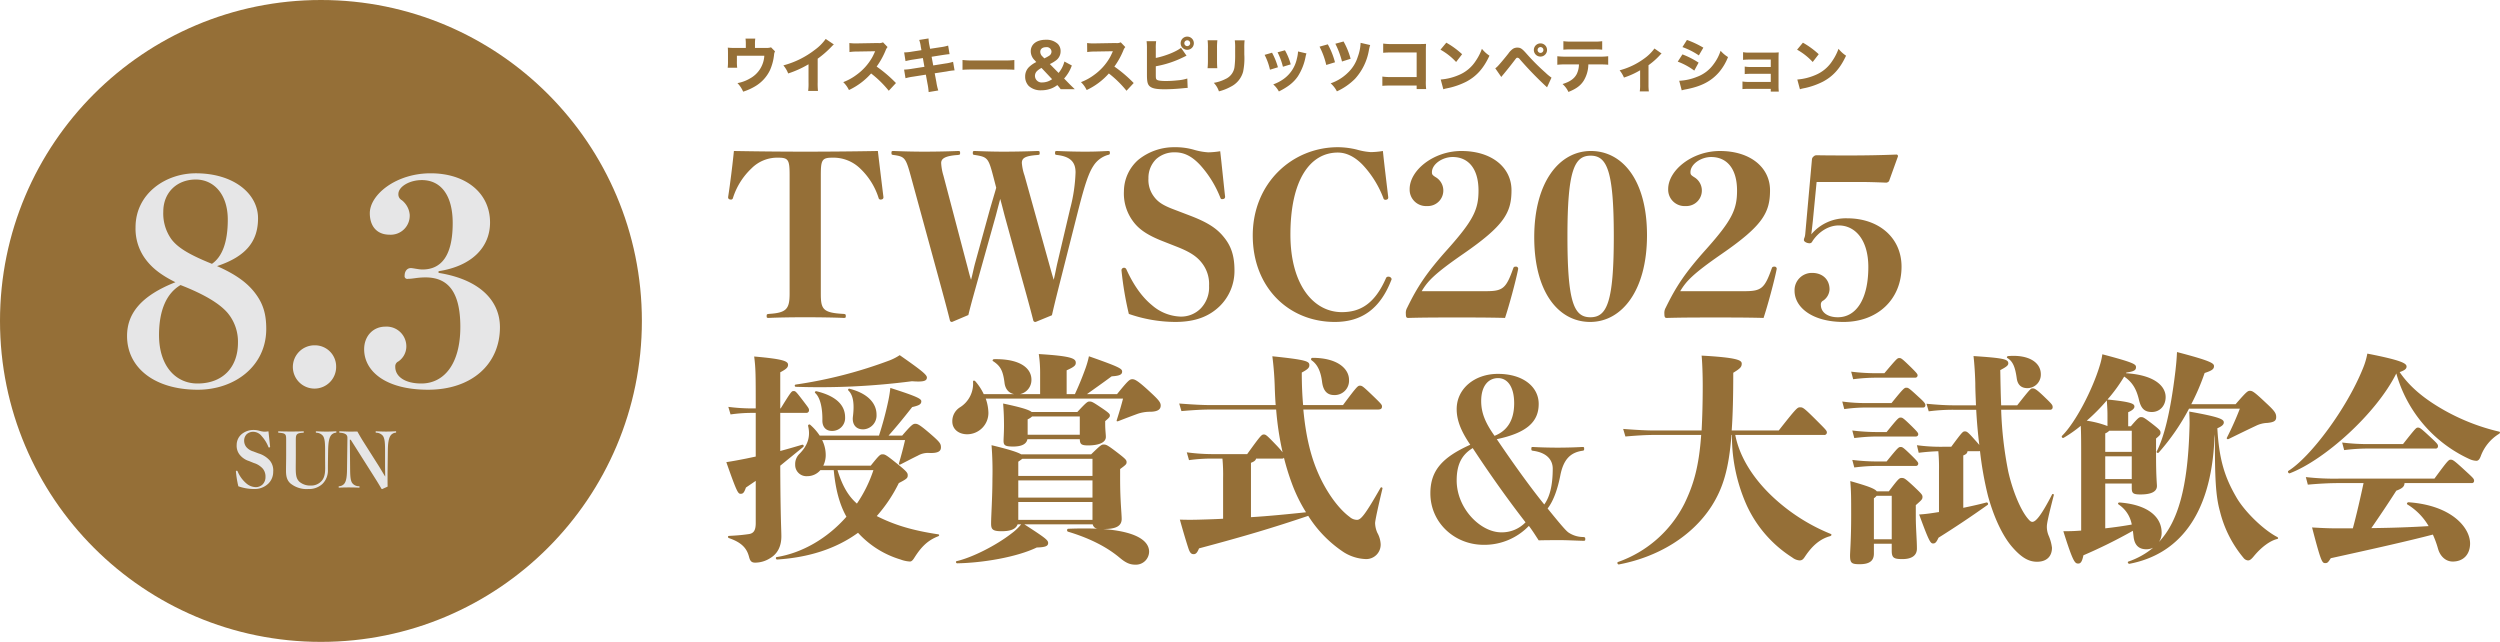
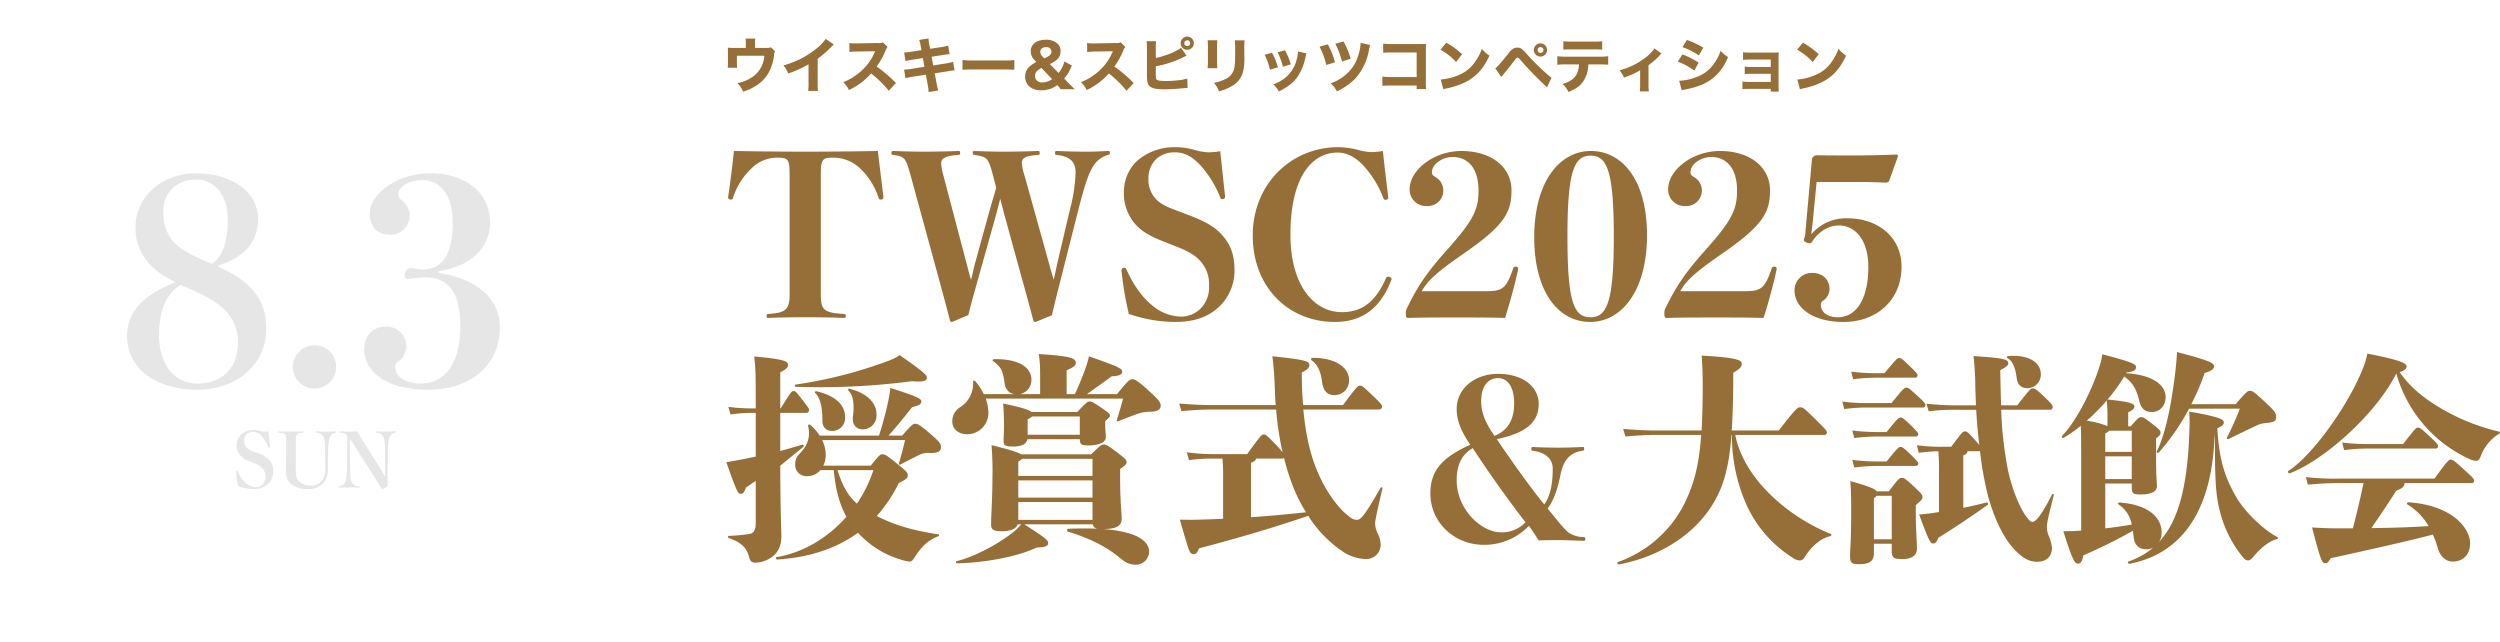
<svg xmlns="http://www.w3.org/2000/svg" id="tit_shiin2025.svg" width="841.281" height="216" viewBox="0 0 841.281 216">
  <defs>
    <style>
      .cls-1, .cls-2 {
        fill: #956f37;
      }

      .cls-1, .cls-3 {
        fill-rule: evenodd;
      }

      .cls-3 {
        fill: #e6e6e7;
      }
    </style>
  </defs>
  <path id="ウイスキー_スピリッツコンペティション_TWSC2025_授賞式_大試飲会" data-name="ウイスキー＆スピリッツコンペティション TWSC2025 授賞式＆大試飲会" class="cls-1" d="M348.058,143.122v-1.26a12.379,12.379,0,0,1,.1-1.861h-3.28a14.441,14.441,0,0,1,.1,1.881v1.24h-3.761a15.905,15.905,0,0,1-2.3-.1c0.04,0.58.06,1.06,0.06,2.02v2.421a17.072,17.072,0,0,1-.1,2.34h3.2a16.018,16.018,0,0,1-.1-2.34v-1.7H351.2a9.261,9.261,0,0,1-4.9,7.682,12.566,12.566,0,0,1-4.141,1.52,9.443,9.443,0,0,1,1.92,2.881,18.533,18.533,0,0,0,3.961-1.76,12.608,12.608,0,0,0,5.061-5.462,17.31,17.31,0,0,0,1.381-5.2,2.8,2.8,0,0,1,.32-1.14l-1.341-1.36a4.749,4.749,0,0,1-1.8.2h-3.6Zm23.8-3.021a15.851,15.851,0,0,1-3.7,3.7,29.546,29.546,0,0,1-10.542,5.2,9.891,9.891,0,0,1,1.62,2.721,33.98,33.98,0,0,0,6.842-3.1V154.7a19.585,19.585,0,0,1-.12,2.9h3.3a24.882,24.882,0,0,1-.1-2.961v-7.881a33.863,33.863,0,0,0,4.681-4.081,6.9,6.9,0,0,1,.761-0.72ZM395.5,154.944A44.706,44.706,0,0,0,389,149.4a26,26,0,0,0,3.021-5.441,3.288,3.288,0,0,1,.66-1.12l-1.54-1.6a3,3,0,0,1-1.68.241l-6.822.12h-0.38a14.893,14.893,0,0,1-2.44-.12l0.04,3.04a18.016,18.016,0,0,1,2.8-.18l5.841-.1c-0.46,1.02-.8,1.74-1.06,2.181A18.477,18.477,0,0,1,382.2,152.2a18.078,18.078,0,0,1-4.441,2.44,9.062,9.062,0,0,1,1.92,2.661,23.011,23.011,0,0,0,7.462-5.581,35.553,35.553,0,0,1,5.941,5.821Zm8.577-11.062-3.12.48a17.224,17.224,0,0,1-2.7.28l0.46,2.921a26.188,26.188,0,0,1,2.721-.54l3.121-.48,0.52,2.94-4.2.66a18.261,18.261,0,0,1-2.641.28l0.48,2.9a17.586,17.586,0,0,1,2.521-.52l4.321-.68,0.56,3.06a20.75,20.75,0,0,1,.38,2.8l3.241-.54a17.765,17.765,0,0,1-.641-2.8l-0.56-2.98,4.061-.62a18.29,18.29,0,0,1,2.621-.361l-0.5-2.88a15.032,15.032,0,0,1-2.681.58l-4,.64L407.5,146.1l3.521-.56c1.64-.24,1.64-0.24,2.52-0.32l-0.48-2.88a14.974,14.974,0,0,1-2.54.54l-3.521.54-0.24-1.18a14.472,14.472,0,0,1-.3-2.3l-3.141.5a9.6,9.6,0,0,1,.54,2.3ZM417.9,150.5c0.78-.08,1.921-0.12,3.661-0.12h10.1c1.56,0,2.881.04,3.681,0.1V147.2a26.274,26.274,0,0,1-3.661.14H421.557a24.989,24.989,0,0,1-3.661-.16v3.32Zm37.784,6.522c-1-.96-1.38-1.32-2.1-2.061l-1.5-1.54a12.839,12.839,0,0,0,2.6-4.381l-2.5-1.34a9.608,9.608,0,0,1-1.96,3.841l-2.941-2.981a11.64,11.64,0,0,0,2.081-1.24,3.746,3.746,0,0,0,1.54-3.081,3.4,3.4,0,0,0-.94-2.46,5.573,5.573,0,0,0-4.061-1.4c-3.061,0-5.041,1.521-5.041,3.881a4.274,4.274,0,0,0,1.34,3.041l0.52,0.58a9.693,9.693,0,0,0-2.4,1.64,4.346,4.346,0,0,0-1.341,3.241,4.46,4.46,0,0,0,1.221,3.181,5.9,5.9,0,0,0,4.26,1.44,9.2,9.2,0,0,0,3.021-.5,8.211,8.211,0,0,0,2.321-1.26,16.8,16.8,0,0,1,1.14,1.4h4.741Zm-10.822-10.963a2.166,2.166,0,0,1-.8-1.62c0-.96.741-1.56,1.941-1.56a1.581,1.581,0,0,1,1.84,1.5,1.655,1.655,0,0,1-.82,1.4,12.1,12.1,0,0,1-1.6.861Zm3.18,7.582a5.612,5.612,0,0,1-3.28,1.1,2.231,2.231,0,0,1-1.781-3.84,6.431,6.431,0,0,1,1.5-1.041Zm27.462,1.3A44.706,44.706,0,0,0,469,149.4a26,26,0,0,0,3.021-5.441,3.288,3.288,0,0,1,.66-1.12l-1.54-1.6a3,3,0,0,1-1.68.241l-6.822.12h-0.38a14.893,14.893,0,0,1-2.44-.12l0.04,3.04a18.016,18.016,0,0,1,2.8-.18l5.841-.1c-0.46,1.02-.8,1.74-1.06,2.181A18.477,18.477,0,0,1,462.2,152.2a18.078,18.078,0,0,1-4.441,2.44,9.062,9.062,0,0,1,1.92,2.661,23.011,23.011,0,0,0,7.462-5.581,35.553,35.553,0,0,1,5.941,5.821Zm7.437-11.582a15.313,15.313,0,0,1,.12-2.5h-3.22a18.718,18.718,0,0,1,.12,2.481V152.1c0,2.52.24,3.441,1.12,4.081,0.86,0.62,2.22.86,4.881,0.86,1.54,0,3.9-.12,5.681-0.3,1.28-.12,1.6-0.16,2.02-0.16l-0.12-3.161a14.665,14.665,0,0,1-3.32.62,36.83,36.83,0,0,1-3.841.22c-1.74,0-2.821-.16-3.121-0.46-0.3-.28-0.32-0.48-0.32-2.08V149.3a34.254,34.254,0,0,0,9.382-3.1c0.66-.321.66-0.321,0.96-0.461l-1.86-2.66c-1.46,1.24-5.261,2.78-8.482,3.421v-3.141Zm10.582-4.041a2.221,2.221,0,1,0,2.221,2.221A2.215,2.215,0,0,0,493.519,139.321Zm0,1.24a0.981,0.981,0,1,1-.98.981A0.982,0.982,0,0,1,493.519,140.561Zm6.858,0a21.341,21.341,0,0,1,.1,2.721v3.881a24.418,24.418,0,0,1-.12,2.8h3.28c-0.06-.54-0.1-1.52-0.1-2.76v-3.921a21.967,21.967,0,0,1,.12-2.721h-3.28Zm9.142,0.02a17.939,17.939,0,0,1,.12,2.7v1.9a31.843,31.843,0,0,1-.22,4.421,5.179,5.179,0,0,1-3.061,4,13.484,13.484,0,0,1-3.9,1.28,7.514,7.514,0,0,1,1.72,2.861,16.45,16.45,0,0,0,4.021-1.58,7.954,7.954,0,0,0,4.121-5.041,22.3,22.3,0,0,0,.4-5.762v-2.12a20.432,20.432,0,0,1,.1-2.661h-3.3Zm10.037,4.881a20.71,20.71,0,0,1,1.8,5l2.68-.82a23.311,23.311,0,0,0-1.98-4.9Zm4.361-.86a23.476,23.476,0,0,1,1.8,4.861l2.62-.8a19.782,19.782,0,0,0-1.94-4.741Zm6.882-.28a10.674,10.674,0,0,1-.36,2.3,11.263,11.263,0,0,1-4.461,6.941,14.223,14.223,0,0,1-3.521,1.84,8.675,8.675,0,0,1,1.9,2.381c3.161-1.6,4.942-3.021,6.362-5.061a18.475,18.475,0,0,0,2.62-6.622,7.074,7.074,0,0,1,.3-1.12Zm7.237-1.62a25.672,25.672,0,0,1,2.261,6.161l2.94-.9a25.979,25.979,0,0,0-2.42-6.041Zm5.321-.98A29.112,29.112,0,0,1,545.6,147.7l2.9-.92a25.157,25.157,0,0,0-2.38-5.822Zm8.5-.3a14.937,14.937,0,0,1-.94,4.661,12.424,12.424,0,0,1-3.441,5.482,15.2,15.2,0,0,1-5.7,3.48,8.949,8.949,0,0,1,2.1,2.7A20.63,20.63,0,0,0,550,153.5a19.031,19.031,0,0,0,4.621-9.422,14.177,14.177,0,0,1,.46-1.92Zm18.86,14.364v1.2h3.2a19.221,19.221,0,0,1-.1-2.961V143.942c0-.86,0-0.86.061-2.18-0.541.04-1.421,0.06-2.5,0.06H562.6a19.682,19.682,0,0,1-3.141-.16v3.1a28.325,28.325,0,0,1,3.1-.1h8.162v8.262h-8.442a18.072,18.072,0,0,1-3.1-.16v3.121c1.061-.08,1.561-0.1,3.041-0.1h8.5Zm8.017-12.063A21.1,21.1,0,0,1,584,147.863l2.021-2.621a28.108,28.108,0,0,0-5.321-3.881Zm0.96,13.323a7.352,7.352,0,0,1,1-.28c0.38-.08.38-0.08,0.88-0.18A25.4,25.4,0,0,0,587.4,154.5c3.481-1.84,5.841-4.481,7.822-8.762a10.885,10.885,0,0,1-2.541-2.32,17.349,17.349,0,0,1-2.02,3.981,12.435,12.435,0,0,1-5.881,4.9,19.131,19.131,0,0,1-5.962,1.46Zm19.5-4.141c0.3-.38.42-0.54,0.721-0.88,1.5-1.821,2.66-3.281,3.58-4.5,0.82-1.08.84-1.1,1.141-1.1a1.035,1.035,0,0,1,.76.48,117.574,117.574,0,0,0,9.2,9.482l1.5-3.261a14.871,14.871,0,0,1-2.02-1.66,72.056,72.056,0,0,1-6.3-6.3c-1.58-1.8-2.1-2.14-3.18-2.14a2.772,2.772,0,0,0-1.441.38,6.288,6.288,0,0,0-1.58,1.62c-1.16,1.481-3.041,3.721-3.621,4.3a4.714,4.714,0,0,1-.78.66Zm13.2-11.3a2.22,2.22,0,1,0,2.2,2.22A2.2,2.2,0,0,0,612.4,141.6Zm0,1.24a0.98,0.98,0,1,1-.98.98A0.978,0.978,0,0,1,612.4,142.842Zm19.88,5.841a25.9,25.9,0,0,1,2.9.1v-2.861a20.441,20.441,0,0,1-2.961.14H620.937a22.6,22.6,0,0,1-2.881-.14V148.8a21.543,21.543,0,0,1,2.841-.12h4.441a7.808,7.808,0,0,1-.74,3.221c-0.821,1.58-2.3,2.62-4.781,3.38a8,8,0,0,1,1.98,2.661c2.62-1.06,4.081-2.12,5.141-3.8a10.827,10.827,0,0,0,1.56-5.461h3.781ZM620.1,143.722a25.994,25.994,0,0,1,2.84-.1h7.3a22.5,22.5,0,0,1,2.92.1v-2.861a18.432,18.432,0,0,1-2.96.14h-7.222a18.938,18.938,0,0,1-2.88-.14v2.861Zm30.642-.4a14.978,14.978,0,0,1-3.641,3.521,24.328,24.328,0,0,1-8.082,3.82,9.9,9.9,0,0,1,1.461,2.441,26.786,26.786,0,0,0,5.441-2.461v4.8a14.713,14.713,0,0,1-.12,2.321h3.06a16.806,16.806,0,0,1-.12-2.321v-6.5a24.45,24.45,0,0,0,3.721-3.261,5.2,5.2,0,0,1,.68-0.68Zm9.418-.48a24.792,24.792,0,0,1,5.521,2.8l1.52-2.6a31.452,31.452,0,0,0-5.521-2.6Zm-1.581,4.9a22.045,22.045,0,0,1,5.561,3.02l1.461-2.68a27.823,27.823,0,0,0-5.441-2.781Zm1.341,9.662a10.674,10.674,0,0,1,1.42-.34c5.121-.98,8.442-2.681,11.1-5.721A17.886,17.886,0,0,0,675.5,146.2a10.335,10.335,0,0,1-2.5-2.121,14.932,14.932,0,0,1-2.28,4.421,11.925,11.925,0,0,1-5.681,4.361,17.914,17.914,0,0,1-5.962,1.32Zm29.962-.5v0.92h2.7a23.228,23.228,0,0,1-.08-2.4v-8.681c0-.821.02-1.421,0.06-2.121a18.622,18.622,0,0,1-2.06.08h-7.7a11.432,11.432,0,0,1-2.24-.14v2.581a20.9,20.9,0,0,1,2.24-.1h7.082v2.5h-6.442a11.858,11.858,0,0,1-2.32-.14v2.521a20.988,20.988,0,0,1,2.32-.08h6.442v2.72H682.6a12.036,12.036,0,0,1-2.24-.14v2.561a20.7,20.7,0,0,1,2.24-.08h7.282Zm8.857-13.183A21.1,21.1,0,0,1,704,147.863l2.021-2.621a28.108,28.108,0,0,0-5.321-3.881Zm0.96,13.323a7.352,7.352,0,0,1,1-.28c0.38-.08.38-0.08,0.88-0.18A25.4,25.4,0,0,0,707.4,154.5c3.481-1.84,5.841-4.481,7.822-8.762a10.885,10.885,0,0,1-2.541-2.32,17.349,17.349,0,0,1-2.02,3.981,12.435,12.435,0,0,1-5.881,4.9,19.131,19.131,0,0,1-5.962,1.46ZM359.715,225.81c0,5.25-1.125,6.45-6.975,6.825-0.675.075-.75,0.15-0.75,0.75,0,0.525.075,0.6,0.75,0.6,2.85-.15,8.175-0.225,12.225-0.225,3.9,0,9.749.075,12.9,0.225,0.675,0,.75-0.075.75-0.6,0-.6-0.075-0.675-0.75-0.75-6.975-.375-7.65-1.575-7.65-6.825V185.987c0-5.1.375-5.925,3.825-5.925a12.9,12.9,0,0,1,9.375,3.6,23.346,23.346,0,0,1,6.225,9.9,0.706,0.706,0,0,0,.6.6c0.675,0,1.05-.225,1.05-0.825-0.525-4.275-1.425-11.625-1.875-15.525-8.4.15-16.65,0.225-24.449,0.225-7.65,0-15.675-.075-24-0.225-0.375,3.9-1.275,11.25-1.95,15.525,0,0.6.375,0.825,1.05,0.825a0.706,0.706,0,0,0,.6-0.6,23.4,23.4,0,0,1,6.224-9.9,12.209,12.209,0,0,1,9.075-3.6c3.375,0,3.75.825,3.75,5.925V225.81Zm79.049-39.748a16.793,16.793,0,0,1-.9-4.2c0-1.575.9-2.4,5.25-2.7,0.675-.075.75-0.075,0.75-0.675s-0.075-.675-0.75-0.675c-3.825.15-8.1,0.225-11.4,0.225-3,0-5.924-.075-9.6-0.225-0.675,0-.75.075-0.75,0.675,0,0.525.075,0.6,0.75,0.675,4.2,0.675,4.5.975,6.149,7.275l0.975,3.75c-0.675,2.4-1.425,4.8-2.25,7.724l-4.874,17.7c-0.525,1.95-.75,3.375-1.35,5.55-0.675-2.1-.975-3.6-1.5-5.475l-7.8-29.624a17.614,17.614,0,0,1-.75-4.2c0-1.35,1.05-2.4,5.55-2.7,0.75-.075.825-0.15,0.825-0.675,0-.6-0.075-0.675-0.75-0.675-3.525.15-7.875,0.225-11.325,0.225-3.3,0-6.524-.075-10.274-0.225-0.675,0-.75.075-0.75,0.6,0,0.6.075,0.675,0.75,0.75,3.675,0.525,4.05.9,5.7,6.9l9.224,33.749c1.65,6.074,2.775,10.124,3.975,14.924a0.671,0.671,0,0,0,.75.6l5.475-2.325c0.975-4.05,2.025-7.575,3.675-13.574l5.549-19.8c0.45-1.725.9-3.449,1.5-5.7,0.6,2.175.975,3.674,1.5,5.7l5.55,20.175c1.8,6.449,2.925,10.5,4.05,14.924a0.712,0.712,0,0,0,.825.6l5.475-2.25c0.9-3.975,1.875-7.8,3.374-13.724l5.55-21.9c2.25-8.774,3.525-12.374,5.025-14.624a8.645,8.645,0,0,1,4.8-3.675c0.675-.15.75-0.225,0.75-0.75s-0.075-.6-0.75-0.6c-2.7.15-4.725,0.225-7.5,0.225-2.85,0-6.075-.075-9.449-0.225-0.675,0-.75.075-0.75,0.675,0,0.525.075,0.6,0.75,0.675,4.424,0.525,6.149,2.4,6.149,5.85a54.117,54.117,0,0,1-1.8,12.15l-4.274,18.149c-0.45,1.875-.75,3.75-1.275,5.85-0.675-2.175-1.125-3.9-1.575-5.475Zm51.151,23.924c4.8,1.875,6.975,3.45,8.625,5.625a11.431,11.431,0,0,1,2.324,7.574,10.2,10.2,0,0,1-2.774,7.575,9.271,9.271,0,0,1-6.9,2.775,15.426,15.426,0,0,1-9.525-3.825c-3.225-2.625-6.149-6.6-8.624-12.074a0.857,0.857,0,0,0-1.65.3,111.427,111.427,0,0,0,2.475,14.7,48.154,48.154,0,0,0,15.6,2.7c6.825,0,11.4-1.875,14.924-5.25a16.584,16.584,0,0,0,5.025-12.074c0-5.1-1.2-8.325-3.6-11.25-2.4-3-5.624-5.025-11.549-7.275l-5.1-1.95c-3.825-1.424-5.475-2.549-6.825-4.349a9.264,9.264,0,0,1-1.875-6.15,8.844,8.844,0,0,1,2.625-6.525,9.091,9.091,0,0,1,6.3-2.25c3.075,0,5.7,1.275,8.55,4.35a35.9,35.9,0,0,1,6.674,10.8c0.15,0.375.225,0.6,0.6,0.6,0.675,0,1.05-.225,1.05-0.825-0.45-3.9-1.125-10.8-1.65-15.3a27.108,27.108,0,0,1-4.05.375,21.65,21.65,0,0,1-4.649-.825,22.566,22.566,0,0,0-6.75-.9,19.092,19.092,0,0,0-12.15,4.275,14.182,14.182,0,0,0-4.8,10.5,15.629,15.629,0,0,0,2.775,9.749c1.949,2.85,4.724,4.875,9.974,6.975Zm69.449-32.174a27.108,27.108,0,0,1-4.05.375,21.646,21.646,0,0,1-4.65-.825,27.09,27.09,0,0,0-6.449-.825c-15.375,0-28.649,12.075-28.649,29.7,0,17.549,12.149,29.1,27.6,29.1,9.074,0,15.224-4.425,18.974-13.949a1.075,1.075,0,0,0,.15-0.525,1.047,1.047,0,0,0-1.125-.75,0.753,0.753,0,0,0-.75.45c-3.825,8.774-8.775,11.474-14.85,11.474-9.674,0-17.324-9.375-17.324-26.1,0-18.374,6.6-27.6,15.975-27.6,2.774,0,5.7,1.35,8.474,4.275a34.05,34.05,0,0,1,6.825,11.025,0.706,0.706,0,0,0,.6.6c0.675,0,1.05-.225,1.05-0.825C560.714,189.512,559.814,182.312,559.364,177.812Zm13.051,47.173c2.025-3.374,4.2-5.774,13.95-12.524,13.8-9.525,16.274-13.875,16.274-21.449s-6.524-13.2-16.874-13.2c-9.3,0-17.4,6.45-17.4,12.825a5.513,5.513,0,0,0,5.849,5.7,5.222,5.222,0,0,0,2.85-9.75c-1.05-.675-1.2-0.9-1.2-1.65,0-2.7,3.525-5.1,6.975-5.1,5.025,0,8.7,3.6,8.7,11.325,0,6.3-1.725,9.974-10.275,19.574-7.275,8.1-10.274,12.749-13.724,19.8a3.5,3.5,0,0,0-.45,2.1c0,1.275.3,1.35,0.9,1.35,5.249-.15,10.5-0.15,16.424-0.15,5.7,0,10.575,0,16.049.15,1.35-4.05,3.675-12.6,4.425-16.5a0.726,0.726,0,0,0-.9-0.75,0.687,0.687,0,0,0-.75.525c-2.4,6.749-3.45,7.724-9.149,7.724H572.415Zm56.925-47.173c-10.575,0-19.049,10.425-19.049,29.024s8.249,28.5,18.824,28.5c10.65,0,19.124-10.575,19.124-29.174S639.915,177.812,629.34,177.812Zm-0.075,1.575c5.475,0,7.8,4.95,7.8,27.149s-2.325,27.224-7.875,27.224-7.725-5.025-7.725-27.224S623.79,179.387,629.265,179.387Zm30.15,45.6c2.025-3.374,4.2-5.774,13.95-12.524,13.8-9.525,16.274-13.875,16.274-21.449s-6.524-13.2-16.874-13.2c-9.3,0-17.4,6.45-17.4,12.825a5.513,5.513,0,0,0,5.849,5.7,5.222,5.222,0,0,0,2.85-9.75c-1.05-.675-1.2-0.9-1.2-1.65,0-2.7,3.525-5.1,6.975-5.1,5.025,0,8.7,3.6,8.7,11.325,0,6.3-1.725,9.974-10.275,19.574-7.275,8.1-10.274,12.749-13.724,19.8a3.5,3.5,0,0,0-.45,2.1c0,1.275.3,1.35,0.9,1.35,5.249-.15,10.5-0.15,16.424-0.15,5.7,0,10.575,0,16.049.15,1.35-4.05,3.675-12.6,4.425-16.5a0.726,0.726,0,0,0-.9-0.75,0.687,0.687,0,0,0-.75.525c-2.4,6.749-3.45,7.724-9.149,7.724H659.415Zm45.9-36.748H719.49c3.3,0,5.4.075,9.224,0.225a1.284,1.284,0,0,0,.975-0.525l3-8.325a0.547,0.547,0,0,0-.675-0.6c-5.249.225-11.024,0.3-15,.3-3.825,0-8.475,0-11.7-.075a1.414,1.414,0,0,0-1.05.45,1.365,1.365,0,0,0-.525.975l-2.249,25.049c-0.15,1.5-.45,1.275-0.45,2.1,0,0.45.9,1.05,1.95,1.05a1.014,1.014,0,0,0,.9-0.675c2.175-3.3,5.55-5.325,8.85-5.325,5.475,0,9.975,4.725,9.975,14.025,0,10.724-4.05,16.874-10.275,16.874-3.3,0-5.7-1.575-5.7-4.2a1.423,1.423,0,0,1,.825-1.425,4.845,4.845,0,0,0,2.1-3.75c0-3.374-2.4-5.549-5.85-5.549a5.816,5.816,0,0,0-5.924,6c0,5.625,6,10.5,16.5,10.5,11.325,0,19.5-7.5,19.5-18.6,0-9.75-7.649-16.275-18.3-16.275a15.171,15.171,0,0,0-12.075,5.4c0.225-1.65.375-3.15,0.525-4.5Zm-343.5,68.925a240.268,240.268,0,0,0,39.073-1.875c3.9,0.3,5.025-.075,5.025-1.275,0-.975-2.4-2.775-9.15-7.5a17.63,17.63,0,0,1-3.3,1.724,151.7,151.7,0,0,1-31.724,8.175A0.379,0.379,0,0,0,361.815,257.162Zm22.649,14.325a4.674,4.674,0,0,0,4.5-4.95c0-3.6-2.625-7.05-9-8.7a0.378,0.378,0,0,0-.45.6c1.65,1.575,2.025,4.575,1.5,8.775C380.714,269.687,381.914,271.487,384.464,271.487Zm-10.5.525a4.334,4.334,0,0,0,4.425-4.575c0-4.575-3.75-7.35-9.6-8.775-0.45-.075-0.75.3-0.45,0.6,1.8,1.65,2.474,5.4,2.4,9.3C370.739,270.512,371.789,272.012,373.964,272.012Zm-17.4-6.075h8.85a0.848,0.848,0,0,0,.825-0.9c0-.6-0.15-0.75-2.025-3.225-2.4-3.15-2.55-3.225-3.15-3.225-0.675,0-.825.15-4.35,5.85h-0.15v-12.15c2.1-1.125,2.625-1.65,2.625-2.55,0-1.275-2.025-1.949-11.4-2.774,0.525,4.124.525,6.3,0.525,17.474H347.19a61.2,61.2,0,0,1-8.1-.525l0.75,2.55a51.7,51.7,0,0,1,7.349-.525h1.125v14.7l-3.225.675c-2.624.525-4.649,0.9-6.674,1.2,3.675,10.5,3.975,10.65,4.875,10.65,0.75,0,1.124-.375,1.724-2.1l3.3-2.25v14.174c0,2.475-.675,3.525-2.4,3.75-2.1.3-3.749,0.45-6.6,0.6-0.45,0-.45.6,0,0.75,4.65,1.575,6.074,3.75,6.749,6.3,0.375,1.5.9,1.95,2.1,1.95a9.449,9.449,0,0,0,5.1-1.575c2.25-1.35,3.675-3.75,3.675-7.275,0-2.4-.3-5.85-0.375-23.774,2.475-2.025,4.875-3.975,7.725-6.3a0.426,0.426,0,0,0-.375-0.75c-2.775.825-5.1,1.5-7.35,2.1V265.937Zm36.449,7.649c2.474-2.774,4.649-5.4,7.949-9.6,2.25-.525,3.075-0.9,3.075-1.95,0-.825-1.275-1.575-10.425-4.5a42.8,42.8,0,0,1-.674,4.275,115.187,115.187,0,0,1-3.15,11.774h-19.95a17.52,17.52,0,0,0-3.149-3.6,0.432,0.432,0,0,0-.75.375c0.9,3.674-.225,6.674-2.925,9.374a4.747,4.747,0,0,0-1.425,3.6,3.781,3.781,0,0,0,4.05,3.9,5.746,5.746,0,0,0,4.424-2.025h4.5c0.6,6.3,1.875,11.4,4.275,15.674-6.45,7.35-15,12.225-23.474,13.575-0.45.075-.3,0.825,0.15,0.825,10.575-.675,19.8-3.6,27.224-9a31.572,31.572,0,0,0,14.324,9,10.337,10.337,0,0,0,3.15.675c0.45,0,.9-0.3,1.575-1.425,2.25-3.525,4.425-5.7,7.875-7.05,0.45-.15.525-0.6,0.075-0.675-8.475-1.275-14.625-3.075-20.7-6.15a49.429,49.429,0,0,0,7.424-11.1c2.775-1.425,3-1.725,3-2.625,0-.75-0.225-1.2-3.3-3.675-3.974-3.225-4.349-3.375-5.174-3.375-0.75,0-1.05.15-3.975,3.825H371.039a7.955,7.955,0,0,0,.825-3.6,11.229,11.229,0,0,0-1.2-5.025h27.9c-0.525,2.325-1.275,5.175-2.025,7.725-0.15.45,0.15,0.675,0.525,0.45,1.95-.975,3.75-1.95,5.775-2.925a6.914,6.914,0,0,1,4.05-.9c2.625,0.075,3.75-.525,3.75-1.875,0-1.2-.3-1.725-3.225-4.275-3.975-3.449-4.65-3.674-5.4-3.674s-1.275.3-4.425,3.974h-4.574Zm-5.1,11.625a44.933,44.933,0,0,1-5.55,11.25c-2.85-2.475-4.875-5.85-6.525-11.25h12.075Zm77.775,19.8c3.9,0,5.774-1.05,5.774-3.375,0-1.875-.525-6.074-0.525-13.574v-3.225c1.95-1.425,2.175-1.65,2.175-2.325s-0.3-1.05-2.925-3.075c-3.6-2.775-3.974-2.85-4.8-2.85-0.675,0-.975.15-4.2,3.3H437.64c-1.125-.675-3.75-1.575-9.975-3.075a110.746,110.746,0,0,1,.3,11.25c0,6.15-.45,12.749-0.45,15.074,0,1.95.45,2.625,3.525,2.625,3,0,4.8-.675,5.4-2.325h1.2a17.123,17.123,0,0,1-3.15,3c-5.475,4.275-13.575,8.25-18.524,9.375-0.45.075-.3,0.75,0.15,0.75,8.474-.15,19.874-2.025,26.774-5.325,3-.075,3.824-0.525,3.824-1.5s-0.825-1.65-8.024-6.3h23.024a1.868,1.868,0,0,0,1.8,1.5c-2.85-.15-6.225-0.15-10.05,0-0.45,0-.525.825-0.075,0.975,7.5,2.25,13.2,5.25,17.4,8.775,1.725,1.425,3.15,2.325,5.175,2.325a4.444,4.444,0,0,0,4.725-4.35c0-3.225-3.375-6.6-14.774-7.575l-0.675-.075h0.45Zm-4.05-9.074v6H436.665v-6h24.974Zm0-7.275v5.775H436.665v-5.775h24.974Zm0-7.275v5.775H436.665v-4.8c0.675-.45,1.05-0.75,1.35-0.975h23.624Zm-20.474-15.749c-0.9-.75-3.525-1.575-9.6-2.85,0.225,2.775.3,4.875,0.3,7.5,0,2.4-.15,4.124-0.15,5.024,0,1.5.45,1.95,3.225,1.95,2.85,0,4.5-.825,4.8-2.475h17.624c0.075,1.575.375,2.1,2.775,2.1,3.45,0,6-.9,6-2.85,0-.975-0.225-2.249-0.225-4.574v-0.75c1.5-1.275,1.575-1.425,1.575-1.95,0-.45-0.3-0.825-2.85-2.55-2.925-1.95-3.225-2.1-3.975-2.1-0.675,0-.975.15-4.125,3.525H441.165Zm16.2,1.5v6.149H439.815v-5.174a5.026,5.026,0,0,0,1.5-.975h16.049Zm2.4-7.5c2.175-1.575,5.1-3.6,8.325-6,2.474-.15,3.524-0.525,3.524-1.575,0-.975-0.675-1.5-11.174-5.174a30.972,30.972,0,0,1-1.125,3.974c-1.275,3.525-2.325,6-3.6,8.775h-2.775v-8.025c2.7-1.2,3.075-1.725,3.075-2.55,0-1.424-1.425-2.249-12.449-2.924a42.05,42.05,0,0,1,.449,6.224v7.275H437.19a4.864,4.864,0,0,0,3.9-4.875c0-3.825-3.75-7.049-12.525-6.9-0.45,0-.75.449-0.375,0.674,2.4,1.575,3.3,3.075,3.825,7.125,0.225,2.175,1.35,3.6,3.3,3.975H425.04a18.2,18.2,0,0,0-2.85-4.35c-0.3-.3-0.75-0.3-0.75.15a9.37,9.37,0,0,1-4.274,8.55,5.487,5.487,0,0,0-2.7,4.875c0,2.4,1.95,4.274,5.024,4.274a7.185,7.185,0,0,0,7.125-7.2,15.5,15.5,0,0,0-.9-4.8h46.2c-0.6,2.325-1.125,4.125-2.1,7.2-0.15.45,0.075,0.525,0.525,0.375,3.075-1.2,4.5-1.725,6.525-2.475a13.089,13.089,0,0,1,4.35-.675c2.55-.075,3.375-0.9,3.375-2.1,0-1.125-.825-2.025-3.825-4.8-3.825-3.525-4.875-4.05-5.7-4.05-0.9,0-1.35.3-5.175,5.025H459.764Zm75.6-11.4c1.95,1.35,3.075,3.675,3.525,7.2,0.375,3.15,1.8,4.5,4.05,4.5a4.819,4.819,0,0,0,5.024-5.1c0-3.675-3.75-7.424-12.3-7.424A0.46,0.46,0,0,0,535.364,248.237Zm22.274,16.575c1.125,0,1.425-.375,1.425-1.05,0-.525-0.225-0.825-2.7-3.225-3.75-3.6-3.975-3.75-4.725-3.75-0.675,0-.9.075-5.7,6.525H532.514c-0.3-3.375-.45-7.05-0.45-10.95,2.1-1.125,2.55-1.65,2.55-2.475,0-1.275-.825-1.8-12.45-3a106.483,106.483,0,0,1,.825,11.024c0.075,1.875.15,3.675,0.3,5.4h-21.9c-2.625,0-5.625-.15-10.574-0.525l0.75,2.55c4.274-.375,7.2-0.525,9.824-0.525h22.049a101.882,101.882,0,0,0,2.175,14.4,31.692,31.692,0,0,0-2.25-2.55c-3.15-3.3-3.45-3.45-4.05-3.45-0.749,0-.974.15-5.624,6.6H501.765a66.063,66.063,0,0,1-8.4-.6l0.75,2.625a57.545,57.545,0,0,1,7.649-.525h3.6a57.685,57.685,0,0,1,.225,6.6V301.56c-2.55.15-5.1,0.225-7.8,0.3-2.55.075-4.274,0.075-6.749,0,1.125,4.05,2.025,7.05,2.85,9.6,0.524,1.575.974,2.025,1.8,2.025s1.275-.675,1.8-1.95c15.45-4.125,24.749-6.9,36.749-10.95a40.448,40.448,0,0,0,11.924,12.225,14.876,14.876,0,0,0,7.5,2.325,4.853,4.853,0,0,0,4.95-4.95,8.716,8.716,0,0,0-1.125-3.9,8.739,8.739,0,0,1-.75-3.225c0-.9,1.2-6.374,2.475-11.624a0.357,0.357,0,0,0-.675-0.225c-5.175,9.074-6.6,10.724-7.875,10.724a3.8,3.8,0,0,1-2.475-.975c-4.275-3.15-8.4-9.374-10.949-15.524-2.4-5.7-3.9-12.45-4.65-20.624h25.049Zm-42.673,17.924c0.975-.375,1.575-0.75,1.725-1.425h8.774a0.609,0.609,0,0,0,.6-0.3,80.663,80.663,0,0,0,2.625,8.55,51.887,51.887,0,0,0,4.8,9.824c-6.45.675-12.45,1.275-18.524,1.65v-18.3Zm73.8-6.075c-9.525,4.275-13.425,8.775-13.425,16.35,0,9.9,8.175,17.324,17.925,17.324a20.737,20.737,0,0,0,15.224-6.375c1.35,1.8,2.175,3.15,3.3,4.875,2.325-.075,5.1-0.075,7.424-0.075,1.95,0,4.8.15,7.575,0.225,0.6,0,.675-0.075.675-0.6s-0.075-.6-0.675-0.675a8.958,8.958,0,0,1-4.95-1.5c-0.75-.525-2.025-1.875-7.049-8.1,2.1-2.7,3.449-6.9,4.274-11.1,1.05-5.4,3.375-7.725,7.425-8.325,0.525-.075.6-0.15,0.6-0.675s-0.075-.6-0.6-0.6c-2.625.15-5.55,0.225-8.324,0.225s-5.7-.075-8.325-0.225c-0.45,0-.525.075-0.525,0.6s0.075,0.6.525,0.675c5.175,0.675,6.675,3.525,6.675,6,0,5.775-1.05,9.6-2.85,12.075-5.4-6.675-11.25-15-15.975-21.975,9.975-2.1,14.1-5.774,14.1-11.849,0-5.775-5.25-10.125-13.725-10.125-7.8,0-13.874,4.95-13.874,11.85C584.19,268.487,585.69,272.162,588.765,276.661Zm8.174-3c-3.149-4.424-4.5-7.8-4.5-11.7,0-5.175,2.474-7.725,5.7-7.725,3,0,5.4,2.7,5.4,8.475S601.139,272.012,596.939,273.661Zm-7.349,4.125c5.4,8.25,11.549,16.95,17.774,24.974a11.021,11.021,0,0,1-8.175,3.375c-6.974,0-15-8.025-15-17.474C584.19,283.186,585.99,279.961,589.59,277.786Zm118.2-4.425a0.835,0.835,0,0,0,.975-0.824c0-.6-0.3-0.9-3.45-4.05-4.35-4.35-4.65-4.425-5.55-4.425s-1.125.075-7.2,7.8H676.739c0.375-5.25.525-11.625,0.525-19.425,2.325-1.425,2.85-1.95,2.85-3.075s-1.35-2.024-13.5-2.7c0.225,2.174.375,6.524,0.375,10.124,0,5.925-.15,10.8-0.375,15.075H650.79c-2.625,0-5.625-.15-10.574-0.525l0.75,2.549c4.274-.375,7.2-0.525,9.824-0.525h15.675c-0.75,10.8-2.625,16.95-5.7,23.25a39.823,39.823,0,0,1-22.274,19.5c-0.45.15-.15,0.9,0.3,0.825,13.049-2.475,24.6-9.375,31.2-19.65,3.75-5.924,5.775-12.224,6.675-23.924h0.15a57.114,57.114,0,0,0,4.95,23.625,41.11,41.11,0,0,0,15.374,17.624,4.525,4.525,0,0,0,2.4.975c0.9,0,1.275-.375,1.95-1.425,2.475-3.675,5.1-5.85,8.4-6.75,0.45-.15.6-0.6,0.15-0.75a63.309,63.309,0,0,1-19.874-12.824c-6.9-6.6-10.95-13.8-12.225-20.475h29.849Zm61.725-25.873c1.875,1.124,2.625,3.074,3.15,6.824,0.3,2.175,1.5,3.3,3.6,3.3a4.547,4.547,0,0,0,4.5-4.65c0-4.05-4.125-6.674-10.875-6.149C769.438,246.813,769.138,247.263,769.513,247.488Zm-31.048,6.6a0.771,0.771,0,0,0,.825-0.75c0-.45-0.225-0.75-2.1-2.625-3.225-3.149-3.45-3.224-4.05-3.224-0.675,0-.825.15-5.025,5.1H725.64a68.653,68.653,0,0,1-8.7-.525l0.675,2.55a61.663,61.663,0,0,1,8.024-.525h12.825Zm2.625,10.05a0.731,0.731,0,0,0,.825-0.75c0-.525-0.15-0.9-2.4-2.925-3.075-2.85-3.375-3-3.975-3-0.675,0-.9.075-5.025,5.175H721.74a58.009,58.009,0,0,1-7.8-.525l0.675,2.55a51.826,51.826,0,0,1,7.124-.525h19.35Zm-15.075,8.25a68.653,68.653,0,0,1-8.7-.525l0.675,2.549a61.663,61.663,0,0,1,8.024-.525H738.69a0.771,0.771,0,0,0,.825-0.75c0-.45-0.3-0.824-2.1-2.624-3-2.925-3.225-3-3.825-3-0.675,0-.9.15-4.725,4.875h-2.85Zm0,9.9a68.653,68.653,0,0,1-8.7-.525l0.675,2.55a61.663,61.663,0,0,1,8.024-.525H738.69a0.771,0.771,0,0,0,.825-0.75c0-.45-0.3-0.825-2.1-2.625-3-2.925-3.225-3-3.825-3-0.675,0-.9.15-4.725,4.875h-2.85Zm12.675,14.7c1.95-1.725,2.25-1.95,2.25-2.775,0-.675-0.225-0.975-3-3.6-2.85-2.625-3.15-2.775-3.975-2.775s-1.05.15-4.35,4.5h-4.05c-0.675-.9-2.85-1.725-8.924-3.45,0.3,3.675.3,5.475,0.3,11.7,0,7.875-.375,12.15-0.375,13.35,0,2.55.525,2.925,3.224,2.925,3.525,0,4.8-1.275,4.8-3.6v-3.3h6v2.325c0,2.475.75,2.85,3.6,2.85,3.225,0,4.875-1.275,4.875-3.525,0-2.925-.375-6.825-0.375-10.8v-3.824Zm-14.1,11.474v-13.8a3.305,3.305,0,0,0,.9-0.825h5.1V308.46h-6Zm59.323-43.573a0.809,0.809,0,0,0,.825-0.9c0-.675-0.225-0.975-2.4-3.075-3.225-3.15-3.75-3.225-4.35-3.225s-0.75.075-5.175,5.7h-5.4c-0.15-3.525-.225-7.5-0.3-11.85,2.024-1.05,2.7-1.575,2.7-2.25,0-1.424-1.575-1.8-11.7-2.474,0.3,2.624.525,6.074,0.6,9.224,0,2.475.15,4.95,0.225,7.35h-7.5c-2.475,0-5.175-.15-9.149-0.525l0.75,2.55a63.077,63.077,0,0,1,8.4-.525h7.575c0.225,4.2.6,8.249,1.05,11.849-0.3-.375-0.825-0.975-1.5-1.725-2.4-2.7-2.7-2.849-3.375-2.849s-0.9.225-4.575,5.174h-2.775a59.154,59.154,0,0,1-8.774-.525l0.6,2.55c2.4-.3,4.5-0.45,6.6-0.525a57.685,57.685,0,0,1,.225,6.6V299.31c-2.4.375-4.274,0.675-6.674,0.825,3.375,9.225,3.824,9.75,4.724,9.75,0.75,0,1.125-.525,1.8-1.95,5.175-3.225,11.025-7.125,16.5-11.024,0.375-.225.075-0.9-0.375-0.825-2.55.675-5.25,1.274-7.8,1.8V280.261c0.975-.375,1.35-0.75,1.425-1.425h3.75a0.951,0.951,0,0,0,.45-0.075,116.222,116.222,0,0,0,2.7,15.15c2.475,8.924,5.7,14.324,8.024,17.024,3.225,3.75,5.7,5.1,8.475,5.1,3.15,0,5.025-1.725,5.025-4.725a14.835,14.835,0,0,0-1.05-3.9,7.7,7.7,0,0,1-.675-3.15c0-1.05.375-3,2.325-10.574a0.321,0.321,0,1,0-.6-0.225c-3.675,7.124-5.475,9.149-6.6,9.149-0.45,0-.825-0.225-1.725-1.35-2.4-3-4.95-9.224-6.375-15.524a126.237,126.237,0,0,1-2.4-20.849h16.5Zm63.825-.375a103.465,103.465,0,0,1-4.349,9.749c-0.225.375,0.224,0.675,0.6,0.45,3.975-1.95,6.6-3.224,9.15-4.424a9.307,9.307,0,0,1,3.825-.975c2.25-.225,3-0.675,3-1.95s-0.45-2.025-3.375-4.725c-4.125-3.9-4.65-4.125-5.475-4.125-0.675,0-1.05.15-4.8,4.5H831.389a76.265,76.265,0,0,0,4.5-10.5c2.55-.825,3.15-1.35,3.15-2.325s-1.275-1.8-12.45-4.724c-0.15,3-.3,4.2-0.525,6.3-1.8,15.15-4.125,22.874-6.3,27.149-0.225.375,0.375,0.675,0.675,0.375a74.566,74.566,0,0,0,10.2-14.774h17.1Zm-45.3,25.2h8.925v1.425c0,1.8.375,2.25,2.925,2.25,3.525,0,5.549-.9,5.549-2.85,0-.825-0.3-3.075-0.3-10.275v-5.7c1.35-1.125,1.5-1.35,1.5-1.95,0-.674-0.075-0.9-3.074-3.224-2.55-1.95-2.775-2.025-3.45-2.025-0.6,0-.9.075-3.45,3.075h-0.9v-4.725c1.575-.675,2.1-1.35,2.1-1.875,0-.9-0.675-1.575-9.075-2.4a52.594,52.594,0,0,0,5.625-7.725c3.075,2.1,4.2,4.65,4.95,7.725,0.675,3,1.875,4.2,4.35,4.2,2.7,0,4.649-2.1,4.649-5.025,0-3.6-3.6-7.425-13.349-8.025l0.15-.225c2.625-.375,3.225-0.825,3.225-1.8s-0.525-1.5-11.325-4.349a23.637,23.637,0,0,1-.9,3.9c-2.475,8.175-8.174,19.125-12.674,23.549a0.445,0.445,0,0,0,.525.675,42.876,42.876,0,0,0,5.775-4.049c0.149,2.324.149,5.474,0.149,11.774v23.474l-1.049.075c-1.05.075-2.475,0.15-4.95,0.15,3.3,10.5,3.9,10.875,5.025,10.875,0.75,0,1.274-.525,1.724-2.775a172.458,172.458,0,0,0,16.65-8.25c0.075,0.6.15,1.2,0.225,1.875,0.3,3,1.8,4.35,4.35,4.35a5.512,5.512,0,0,0,2.25-.525,26.531,26.531,0,0,1-8.325,4.65c-0.45.15-.075,0.825,0.375,0.75,15.674-3,27.449-15.3,28.574-42.3l0.15-1.275v1.275c0,13.275.225,19.425,1.725,24.749a38.881,38.881,0,0,0,7.874,15.525,2.181,2.181,0,0,0,1.5.9c0.45,0,.9-0.075,1.95-1.35,2.775-3.375,5.7-5.325,7.875-5.85,0.45-.075.45-0.45,0.075-0.675-4.8-2.475-11.1-8.7-13.8-13.424-3.824-6.6-5.774-12.45-6.374-23.174,1.575-.675,2.175-1.275,2.175-1.95,0-1.05-1.125-1.8-11.625-3.675,0.075,2.175.15,3.525,0.075,5.325-0.525,20.249-3.9,31.8-10.275,38.548a5.379,5.379,0,0,0,.9-3.15c0-5.025-4.274-9.374-14.174-10.124-0.45,0-.675.375-0.3,0.675a10.247,10.247,0,0,1,4.425,6.749c-2.55.45-5.55,0.9-8.925,1.275V289.711Zm0.75-19.349a32.648,32.648,0,0,0-6.975-1.8,64.4,64.4,0,0,0,6.75-6.825c0.15,2.025.225,3.375,0.225,4.875v3.75Zm-0.75,17.849v-7.65h8.925v7.65H802.44Zm0-15.375a3.829,3.829,0,0,0,1.35-.9h7.575v7.124H802.44v-6.225Zm78.45,15.225a84.7,84.7,0,0,1-10.95-.525l0.675,2.55c4.125-.375,7.575-0.525,10.275-0.525h8.475c-1.125,5.25-2.325,10.5-3.6,15.224h-6c-2.4,0-5.25-.15-7.725-0.3,3,11.55,3.375,12,4.425,12,0.75,0,.975-0.225,1.875-1.65,14.7-3.225,26.324-5.85,34.349-7.95a32.959,32.959,0,0,1,1.725,4.725c0.75,2.7,2.7,4.35,4.949,4.35,3.6,0,5.85-2.4,5.85-6.075,0-5.25-6.075-12.824-20.7-13.874-0.45,0-.75.525-0.375,0.75a20.606,20.606,0,0,1,7.125,7.274c-5.925.375-12.525,0.6-19.274,0.675,2.849-4.125,5.624-8.249,8.4-12.6,2.25-.825,2.7-1.5,2.775-2.55h22.574a0.731,0.731,0,0,0,.825-0.75c0-.675-0.225-0.9-2.925-3.375-3.975-3.675-4.275-3.75-4.949-3.75s-0.9.15-5.475,6.375H880.89Zm32.624-10.125a0.757,0.757,0,0,0,.9-0.75c0-.6-0.075-0.825-2.85-3.375-3.075-2.849-3.3-2.924-3.9-2.924s-0.75.15-5.025,5.549h-11.7a70.487,70.487,0,0,1-8.775-.525l0.675,2.55a61.94,61.94,0,0,1,8.1-.525h22.574Zm21.449-5.7a70.144,70.144,0,0,1-18.6-7.275c-5.925-3.375-11.175-7.35-14.85-12.75,1.725-.6,2.325-1.125,2.325-1.875,0-1.05-1.65-2.1-13.2-4.349a24.22,24.22,0,0,1-1.5,5.024c-5.475,13.575-17.625,29.774-25.049,34.424-0.375.225,0,.975,0.45,0.825,11.624-4.425,29.1-20.024,35.848-33.6a45.051,45.051,0,0,0,24.749,28.874,6.127,6.127,0,0,0,2.175.525c0.6,0,1.05-.375,1.5-1.575a14.842,14.842,0,0,1,6.15-7.5C935.338,272.761,935.413,272.312,934.963,272.237Z" transform="translate(-94 -127)" />
-   <circle id="楕円形_1" data-name="楕円形 1" class="cls-2" cx="108" cy="108" r="108" />
  <path id="_8.3_SUN" data-name="8.3 SUN" class="cls-3" d="M167.034,216.543c9.806-3.237,13.8-8.378,13.8-16.09,0-8.282-8.187-15.137-20.944-15.137-10.187,0-20.278,6.855-20.278,18.184a17.2,17.2,0,0,0,2.856,10c2.38,3.523,5.617,6,10.567,8.473-11.614,4.57-16.279,10.568-16.279,18.089,0,10.757,9.33,18.088,23.8,18.088,12.377,0,23.039-7.9,23.039-20.469,0-4.569-.856-8.092-3.427-11.614C177.506,222.35,173.508,219.4,167.034,216.543Zm-1.714-.762c-7.806-3.142-11.614-5.522-13.709-8.378a14.912,14.912,0,0,1-2.665-9.139c0-6.569,4.665-10.853,10.948-10.853,5.9,0,10.758,4.76,10.758,13.518C170.652,208.736,168.653,213.5,165.32,215.781Zm-10.567,7.14c8.283,3.237,13.138,6.283,15.8,9.33a15.089,15.089,0,0,1,3.522,10.091c0,8.283-5.141,13.71-13.614,13.71-7.426,0-12.947-6-12.947-16.28C147.518,231.3,150.088,225.682,154.753,222.921ZM199.881,243.2a7.283,7.283,0,1,0,7.236,7.236A7.136,7.136,0,0,0,199.881,243.2Zm41.7-24.943c11.234-1.713,17.327-8.092,17.327-16.375,0-10.091-8.378-16.565-19.993-16.565-11.71,0-20.468,7.235-20.468,13.424,0,4.284,2.285,7.235,6.664,7.235a6.4,6.4,0,0,0,6.759-6.759,6.982,6.982,0,0,0-2.665-4.856,2.206,2.206,0,0,1-1.143-2.094c0-2.38,3.618-4.665,7.9-4.665,6.283,0,10.377,4.95,10.377,14.471,0,11.234-4,15.613-10.187,15.613-1.332,0-3.141-.476-3.9-0.476-1.238,0-2.094,1.047-2.094,2.57a0.915,0.915,0,0,0,1.142,1.048c1.809,0,3.047-.476,5.9-0.476,7.711,0,11.71,5.045,11.71,16.66,0,12.662-5.617,19.041-13.138,19.041-5.427,0-8.759-2.285-8.759-5.617a1.806,1.806,0,0,1,1.047-1.809,6.129,6.129,0,0,0,2.666-4.665,6.646,6.646,0,0,0-7.045-7.045c-4.094,0-7.14,3.142-7.14,7.616,0,7.331,7.14,13.614,21.515,13.614,14.662,0,24.182-8.568,24.182-21.04,0-8.949-6.855-16.089-20.659-18.279v-0.571Zm-62.1,64.572a6.55,6.55,0,0,1,2.971,1.9,4.135,4.135,0,0,1,.888,2.743,3.484,3.484,0,0,1-.965,2.539,3.254,3.254,0,0,1-2.463.914,5.075,5.075,0,0,1-3.072-1.3,10.757,10.757,0,0,1-2.895-4.037,0.276,0.276,0,0,0-.254-0.178,0.252,0.252,0,0,0-.3.279,33.5,33.5,0,0,0,.813,4.952,15.868,15.868,0,0,0,5.129.914,6.673,6.673,0,0,0,4.927-1.777,5.538,5.538,0,0,0,1.676-4.063,5.2,5.2,0,0,0-1.092-3.682,8.264,8.264,0,0,0-3.886-2.464l-1.726-.66a4.791,4.791,0,0,1-2.337-1.473,3.428,3.428,0,0,1-.736-2.184,2.993,2.993,0,0,1,.914-2.183,3.209,3.209,0,0,1,2.235-.762,3.691,3.691,0,0,1,2.768,1.473,11.829,11.829,0,0,1,2.234,3.6,0.224,0.224,0,0,0,.229.2c0.228,0,.355-0.077.355-0.28-0.152-1.32-.38-3.631-0.558-5.155a9.078,9.078,0,0,1-1.371.127,7.317,7.317,0,0,1-1.575-.279,7.136,7.136,0,0,0-2.158-.305,6.248,6.248,0,0,0-3.962,1.448,4.746,4.746,0,0,0-1.625,3.529,4.909,4.909,0,0,0,.838,3.124,6.5,6.5,0,0,0,3.327,2.361Zm23.917-2.667c0,1.7.026,3.1,0.026,4.419,0,2.285-.457,3.5-1.295,4.368a4.693,4.693,0,0,1-3.581,1.447,5.588,5.588,0,0,1-3.784-1.27c-0.99-.965-1.244-2.031-1.244-4.621,0-1.372.026-2.667,0.026-4.19V274.93c0-1.777.279-2.184,2.437-2.311,0.229-.025.254-0.05,0.254-0.254s-0.025-.228-0.254-0.228c-1.092.051-2.691,0.076-4.037,0.076-1.245,0-2.946-.025-4.089-0.076-0.228,0-.254.025-0.254,0.228s0.026,0.229.254,0.254c2.311,0.153,2.438.534,2.438,2.311v5.358c0,1.676-.051,3.581-0.051,5.155,0,2.006.407,3.276,1.5,4.241a8.617,8.617,0,0,0,5.993,1.879,6.626,6.626,0,0,0,4.748-1.7,6.317,6.317,0,0,0,1.854-4.9c0-1.524.025-3.149,0.051-4.8l0.025-1.6c0.051-2.438.279-4.063,0.914-4.978a2.33,2.33,0,0,1,1.625-.965c0.229-.025.254-0.076,0.254-0.254,0-.2-0.025-0.228-0.254-0.228-0.838.051-2.133,0.1-3.123,0.1-0.94,0-2.412-.051-3.3-0.1-0.229,0-.254.025-0.254,0.228s0.025,0.229.254,0.254a2.94,2.94,0,0,1,2.108,1.016c0.66,0.864.761,2.413,0.761,4.927v1.6Zm8.63-5.18,7.669,12.113c1.142,1.8,1.879,3,2.666,4.368a0.29,0.29,0,0,0,.279.1l1.8-.812c-0.025-1.042-.025-1.88-0.025-2.895v-1.4l0.1-7.9c0.025-2.413.279-4.063,0.914-4.978a2.326,2.326,0,0,1,1.625-.965c0.229-.025.254-0.076,0.254-0.254,0-.2-0.025-0.228-0.254-0.228-0.838.051-2.133,0.1-3.123,0.1-0.915,0-2.387-.051-3.276-0.1-0.229,0-.254.025-0.254,0.228s0.025,0.229.254,0.254a2.959,2.959,0,0,1,2.158,1.016c0.66,0.864.762,2.463,0.762,4.927v5.561l0.051,3.276c-0.635-1.016-1.422-2.387-2.133-3.53l-5.358-8.456c-0.686-1.092-1.3-2.184-1.88-3.2-1.218.026-1.853,0.026-2.691,0.026-0.737,0-2.26-.077-3.149-0.1-0.229,0-.254.025-0.254,0.228s0.025,0.229.254,0.254c1.955,0.127,2.489.788,2.489,1.676v0.635l-0.127,9.929c-0.026,2.184-.178,3.708-0.737,4.647a2.358,2.358,0,0,1-1.828,1.118c-0.229.025-.254,0.05-0.254,0.254s0.025,0.228.254,0.228c1.016-.051,2.133-0.076,3.149-0.076,0.99,0,2.234.025,3.352,0.076,0.254,0,.279-0.025.279-0.228s-0.025-.229-0.279-0.254a2.748,2.748,0,0,1-2.235-1.143c-0.559-.889-0.635-2.387-0.66-4.622l-0.1-9.878h0.305Z" transform="translate(-94 -127)" />
</svg>